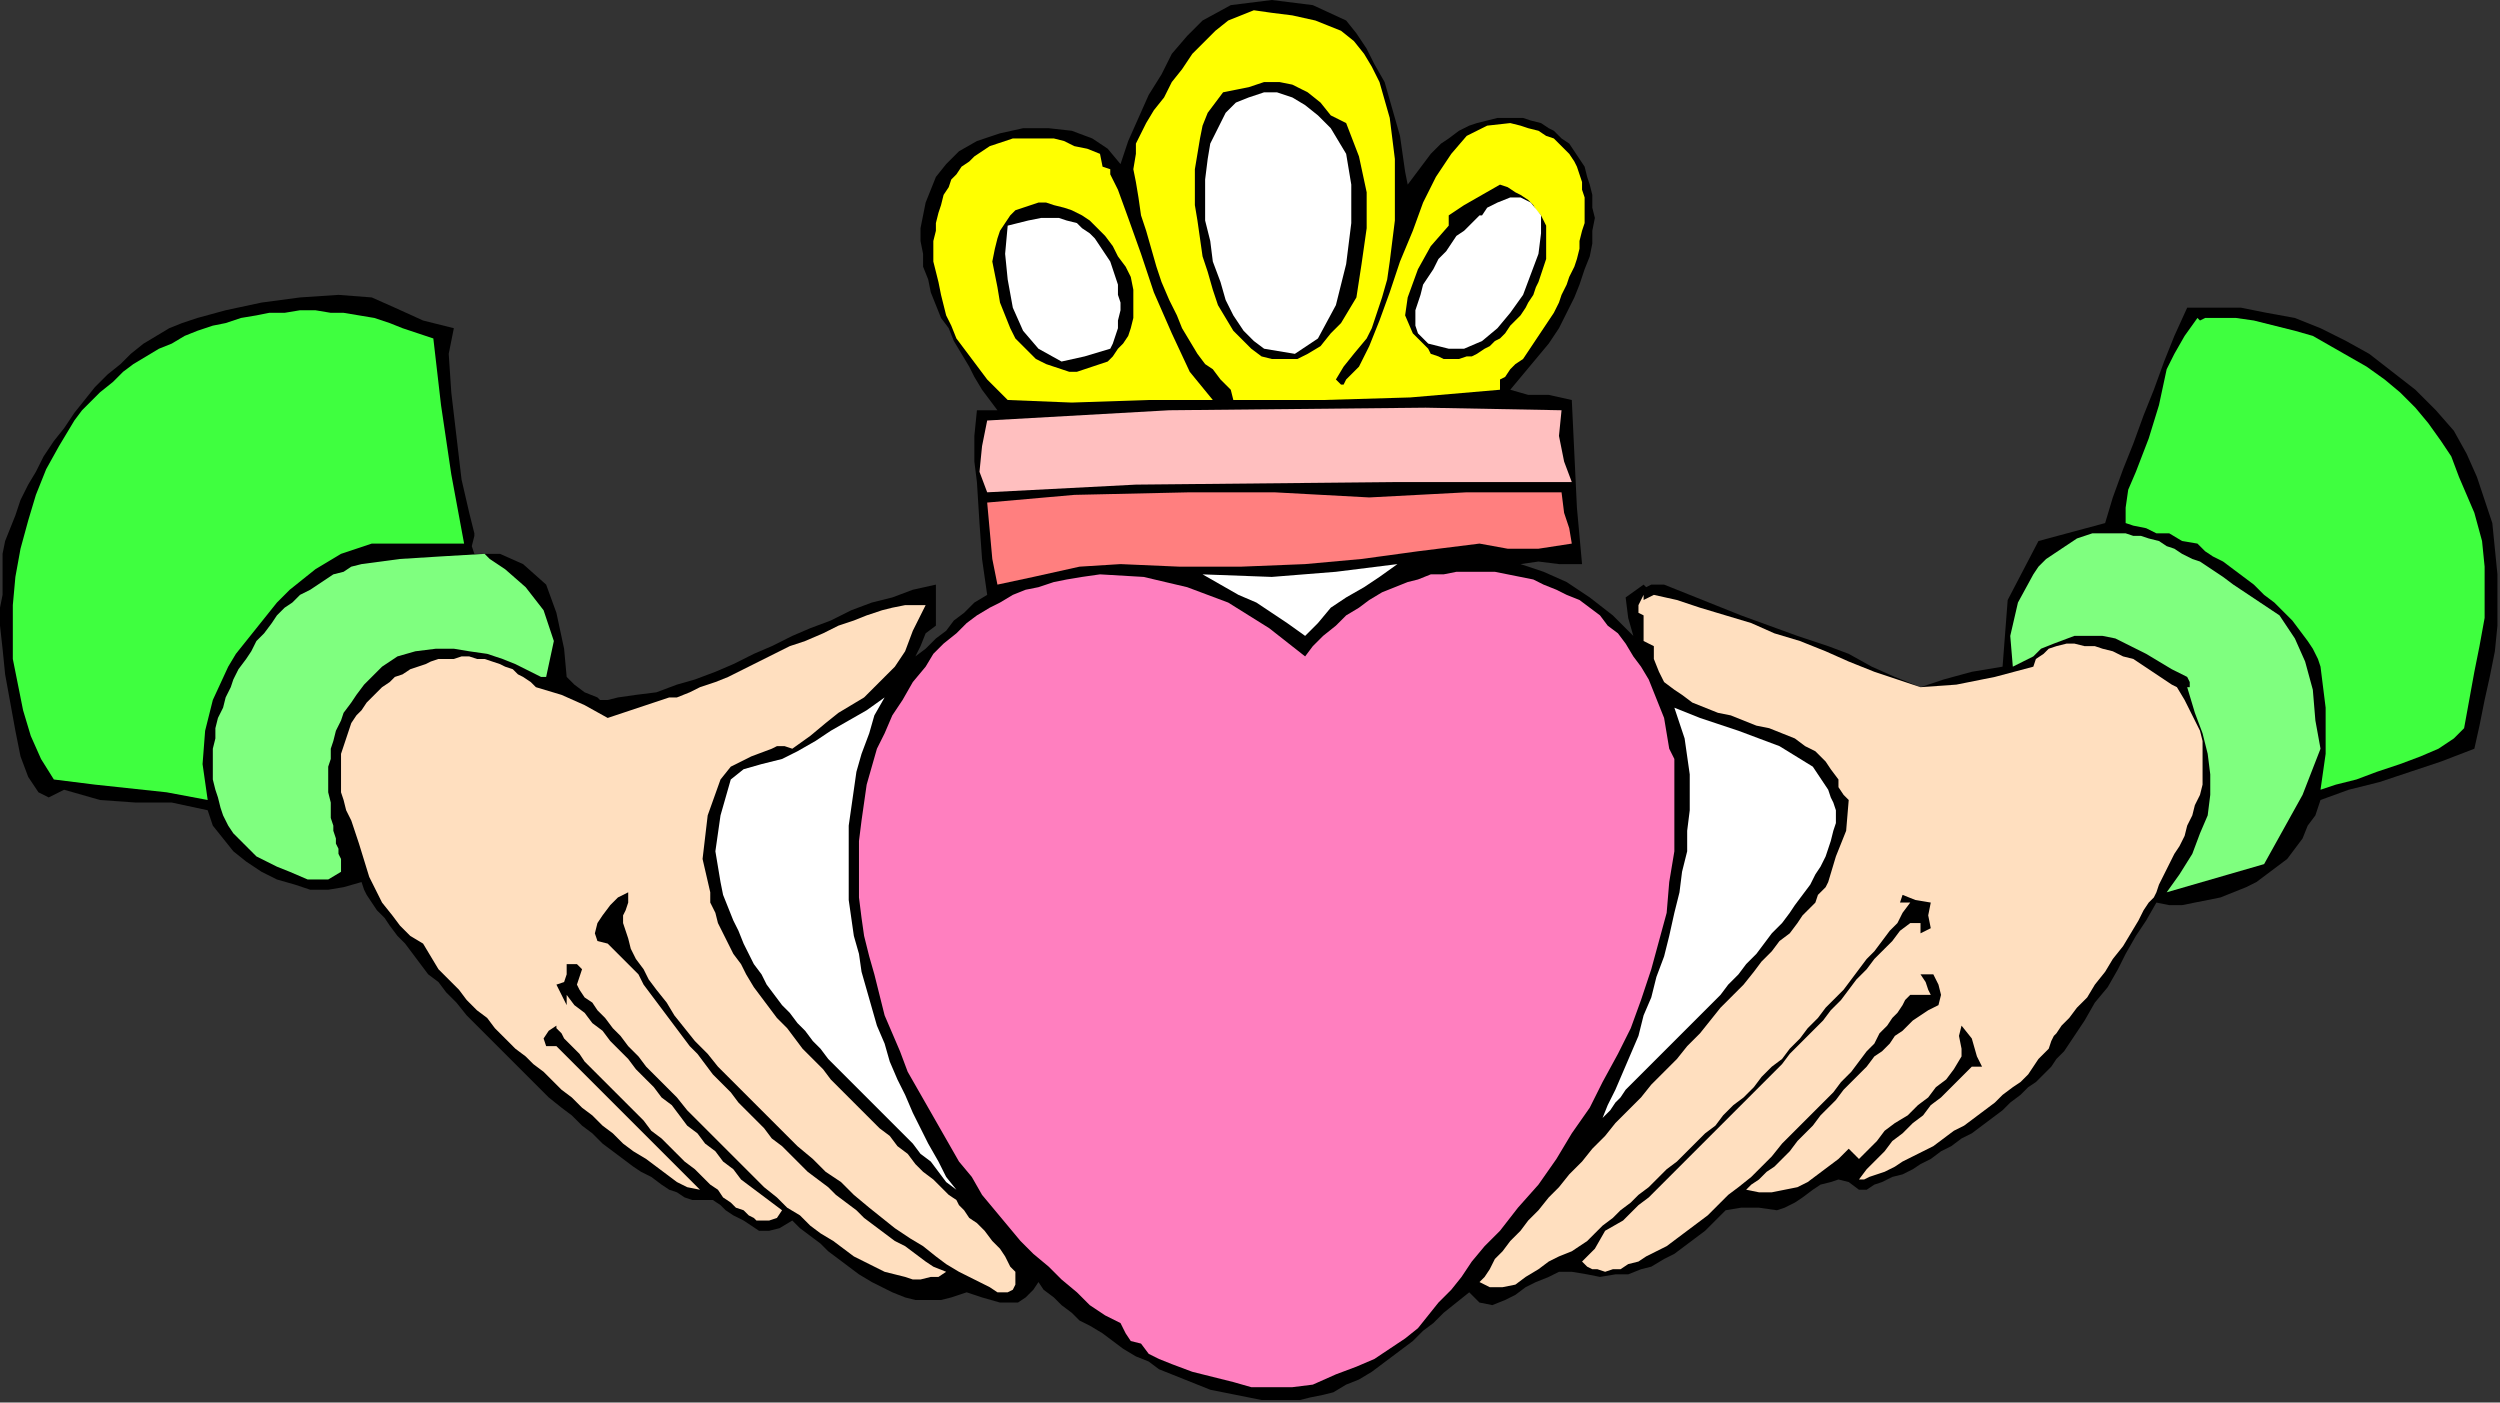
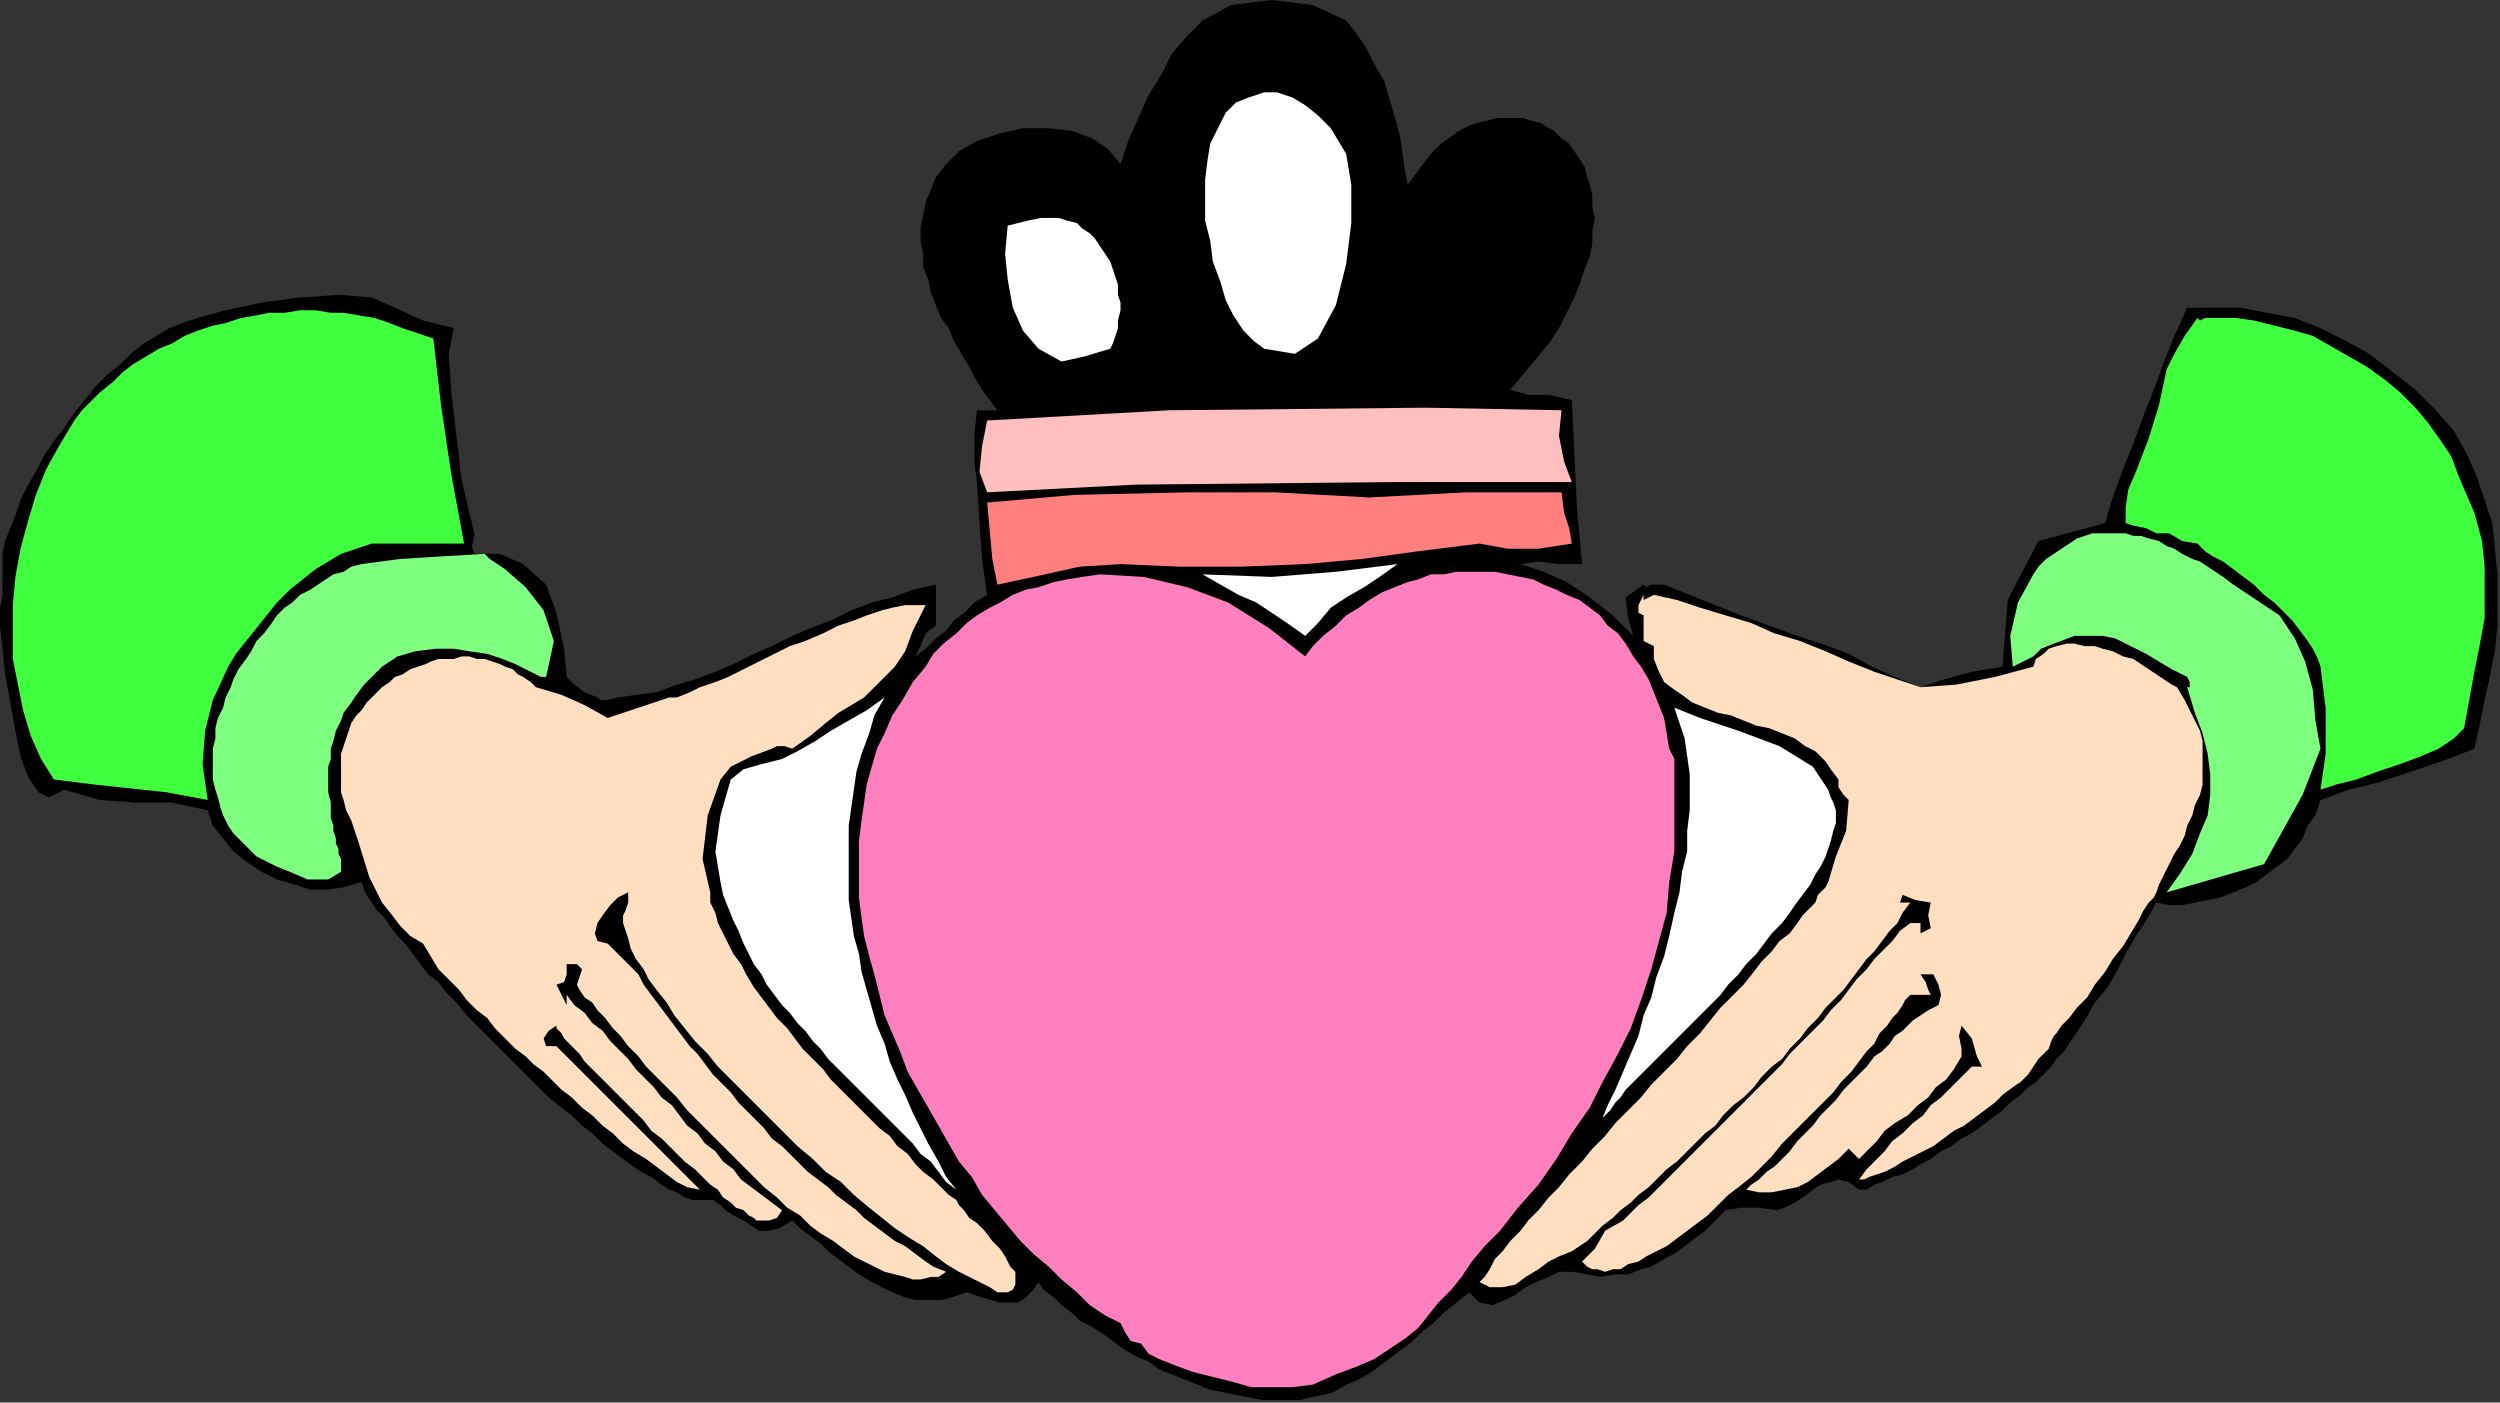
<svg xmlns="http://www.w3.org/2000/svg" xmlns:ns1="http://sodipodi.sourceforge.net/DTD/sodipodi-0.dtd" xmlns:ns2="http://www.inkscape.org/namespaces/inkscape" version="1.0" width="165.1mm" height="92.625mm" id="svg47" ns1:docname="SESSG049.WMF">
  <rect width="100%" height="100%" fill="#333333" stroke="none" />
  <ns1:namedview pagecolor="#ffffff" bordercolor="#666666" borderopacity="1" objecttolerance="10" gridtolerance="10" guidetolerance="10" ns2:pageopacity="0" ns2:pageshadow="2" ns2:window-width="640" ns2:window-height="480" id="namedview49" />
  <defs id="defs3">
    <pattern id="WMFhbasepattern" patternUnits="userSpaceOnUse" width="6" height="6" x="0" y="0" />
  </defs>
  <path style="fill:#000000;fill-rule:evenodd;fill-opacity:1;stroke:none;" d="  M 351.36,46.08   L 353.28,43.52   L 355.2,40.96   L 357.12,38.4   L 359.68,35.84   L 361.6,34.56   L 364.16,32.64   L 366.72,31.36   L 368.64,30.72   L 371.2,30.08   L 373.76,29.44   L 375.68,29.44   L 378.24,29.44   L 380.16,29.44   L 382.08,30.08   L 384.64,30.72   L 386.56,32   L 387.84,32.64   L 389.76,34.56   L 391.68,35.84   L 392.96,37.76   L 394.24,39.68   L 395.52,41.6   L 396.16,44.16   L 396.8,46.08   L 397.44,48.64   L 397.44,51.84   L 398.08,54.4   L 397.44,57.6   L 397.44,60.8   L 396.8,64   L 395.52,67.2   L 394.24,71.04   L 392.96,74.24   L 391.04,78.08   L 389.12,81.92   L 386.56,85.76   L 383.36,89.6   L 380.16,93.44   L 376.96,97.28   L 376.96,97.28   L 381.44,98.56   L 386.56,98.56   L 392.32,99.84   L 392.32,99.84   L 392.96,113.28   L 393.6,126.72   L 394.88,140.8   L 394.88,140.8   L 389.12,140.8   L 384,140.16   L 379.52,140.8   L 379.52,140.8   L 385.28,142.72   L 391.04,145.28   L 396.8,149.12   L 402.56,153.6   L 407.68,158.72   L 407.68,158.72   L 406.4,154.24   L 405.76,149.12   L 410.24,145.92   L 410.24,145.92   L 410.88,146.56   L 412.16,145.92   L 415.36,145.92   L 415.36,145.92   L 421.76,148.48   L 428.16,151.04   L 434.56,153.6   L 441.6,156.16   L 448.64,158.72   L 456.32,161.28   L 456.32,161.28   L 461.44,163.2   L 467.2,166.4   L 472.96,168.96   L 479.36,171.52   L 479.36,171.52   L 485.12,169.6   L 492.16,167.68   L 499.84,166.4   L 499.84,166.4   L 501.12,149.76   L 508.8,135.04   L 525.44,130.56   L 525.44,130.56   L 527.36,124.16   L 529.92,117.12   L 532.48,110.72   L 535.04,103.68   L 537.6,97.28   L 540.16,90.24   L 542.72,83.84   L 545.92,76.8   L 545.92,76.8   L 552.32,76.8   L 559.36,76.8   L 565.76,78.08   L 572.8,79.36   L 579.2,81.92   L 585.6,85.12   L 591.36,88.32   L 597.12,92.8   L 602.88,97.28   L 608,102.4   L 612.48,107.52   L 612.48,107.52   L 615.68,113.28   L 618.24,119.04   L 620.16,124.8   L 622.08,130.56   L 622.72,136.96   L 623.36,143.36   L 623.36,149.76   L 623.36,156.16   L 622.72,162.56   L 621.44,168.96   L 620.16,174.72   L 618.88,181.12   L 617.6,186.88   L 617.6,186.88   L 609.28,190.08   L 601.6,192.64   L 593.92,195.2   L 586.24,197.12   L 579.2,199.68   L 579.2,199.68   L 577.92,203.52   L 576,206.08   L 574.72,209.28   L 572.8,211.84   L 570.88,214.4   L 568.32,216.32   L 565.76,218.24   L 563.2,220.16   L 560.64,221.44   L 557.44,222.72   L 554.24,224   L 551.04,224.64   L 547.84,225.28   L 544.64,225.92   L 541.44,225.92   L 538.24,225.28   L 538.24,225.28   L 535.68,229.76   L 533.12,233.6   L 530.56,238.08   L 528.64,241.92   L 526.08,246.4   L 522.88,250.24   L 520.32,254.72   L 517.76,258.56   L 517.76,258.56   L 517.76,258.56   L 516.48,260.48   L 515.2,262.4   L 513.28,264.32   L 512,266.24   L 510.08,268.16   L 508.16,270.08   L 506.24,271.36   L 504.32,273.28   L 501.76,275.2   L 499.84,277.12   L 497.28,279.04   L 494.72,280.96   L 492.16,282.88   L 489.6,284.16   L 487.04,286.08   L 484.48,287.36   L 481.92,289.28   L 479.36,290.56   L 477.44,291.84   L 474.88,293.12   L 472.32,293.76   L 469.76,295.04   L 467.84,295.68   L 465.92,296.96   L 464,296.96   L 464,296.96   L 461.44,295.04   L 458.88,294.4   L 456.96,295.04   L 454.4,295.68   L 452.48,296.96   L 449.92,298.88   L 448,300.16   L 445.44,301.44   L 443.52,302.08   L 443.52,302.08   L 439.04,301.44   L 434.56,301.44   L 430.72,302.08   L 430.72,302.08   L 428.16,304.64   L 425.6,307.2   L 423.04,309.12   L 420.48,311.04   L 417.92,312.96   L 415.36,314.24   L 412.16,316.16   L 409.6,316.8   L 406.4,318.08   L 403.2,318.08   L 399.36,318.72   L 396.16,318.08   L 392.32,317.44   L 392.32,317.44   L 389.12,317.44   L 386.56,318.72   L 383.36,320   L 380.8,321.28   L 378.24,323.2   L 375.68,324.48   L 372.48,325.76   L 369.28,325.12   L 369.28,325.12   L 366.72,322.56   L 363.52,325.12   L 360.32,327.68   L 357.76,330.24   L 355.2,332.16   L 352.64,334.72   L 350.08,336.64   L 347.52,338.56   L 344.96,340.48   L 342.4,342.4   L 339.2,344.32   L 336,345.6   L 336,345.6   L 332.8,347.52   L 330.24,348.16   L 327.04,348.8   L 324.48,349.44   L 321.28,349.44   L 318.08,349.44   L 314.88,349.44   L 311.68,348.8   L 308.48,348.16   L 305.28,347.52   L 302.08,346.88   L 298.88,345.6   L 295.68,344.32   L 292.48,343.04   L 289.28,341.76   L 286.72,339.84   L 283.52,338.56   L 280.32,336.64   L 277.76,334.72   L 275.2,332.8   L 272,330.88   L 269.44,329.6   L 267.52,327.68   L 264.96,325.76   L 263.04,323.84   L 260.48,321.92   L 259.2,320   L 259.2,320   L 257.92,321.92   L 256,323.84   L 254.08,325.12   L 254.08,325.12   L 249.6,325.12   L 245.12,323.84   L 241.28,322.56   L 241.28,322.56   L 237.44,323.84   L 234.88,324.48   L 231.68,324.48   L 228.48,324.48   L 225.92,323.84   L 222.72,322.56   L 220.16,321.28   L 217.6,320   L 214.4,318.08   L 211.84,316.16   L 209.28,314.24   L 206.72,312.32   L 204.8,310.4   L 202.24,308.48   L 199.68,306.56   L 197.76,304.64   L 197.76,304.64   L 194.56,306.56   L 192,307.2   L 189.44,307.2   L 187.52,305.92   L 185.6,304.64   L 183.04,303.36   L 181.12,302.08   L 179.84,300.8   L 177.92,299.52   L 176,299.52   L 174.72,299.52   L 174.72,299.52   L 172.8,299.52   L 170.88,298.88   L 168.96,297.6   L 167.04,296.96   L 165.12,295.68   L 162.56,293.76   L 160,292.48   L 158.08,291.2   L 155.52,289.28   L 152.96,287.36   L 150.4,285.44   L 147.84,282.88   L 145.28,280.96   L 142.72,278.4   L 140.16,276.48   L 136.96,273.92   L 134.4,271.36   L 131.84,268.8   L 129.28,266.24   L 126.72,263.68   L 124.16,261.12   L 121.6,258.56   L 119.04,256   L 116.48,253.44   L 113.92,250.24   L 111.36,247.68   L 109.44,245.12   L 106.88,243.2   L 104.96,240.64   L 103.04,238.08   L 101.12,235.52   L 99.2,233.6   L 97.28,231.04   L 96,229.12   L 94.08,227.2   L 92.8,225.28   L 91.52,223.36   L 90.88,222.08   L 90.24,220.16   L 90.24,220.16   L 85.76,221.44   L 81.92,222.08   L 77.44,222.08   L 73.6,220.8   L 69.12,219.52   L 65.28,217.6   L 61.44,215.04   L 58.24,212.48   L 55.68,209.28   L 53.12,206.08   L 51.84,202.24   L 51.84,202.24   L 42.88,200.32   L 33.92,200.32   L 24.96,199.68   L 16,197.12   L 16,197.12   L 12.16,199.04   L 9.6,197.76   L 7.04,193.92   L 5.12,188.8   L 3.84,182.4   L 2.56,175.36   L 1.28,168.32   L 0.64,161.92   L 0,156.16   L 0,151.68   L 0.64,148.48   L 0.64,148.48   L 0.64,145.28   L 0.64,142.08   L 0.64,138.24   L 0.64,138.24   L 1.28,135.04   L 2.56,131.84   L 3.84,128.64   L 5.12,124.8   L 7.04,120.96   L 8.96,117.76   L 10.88,113.92   L 13.44,110.08   L 16,106.88   L 18.56,103.04   L 21.12,99.84   L 23.68,96.64   L 26.88,93.44   L 30.08,90.88   L 32.64,88.32   L 35.84,85.76   L 39.04,83.84   L 42.24,81.92   L 45.44,80.64   L 49.28,79.36   L 49.28,79.36   L 56.32,77.44   L 65.28,75.52   L 74.88,74.24   L 84.48,73.6   L 92.8,74.24   L 92.8,74.24   L 98.56,76.8   L 105.6,80   L 113.28,81.92   L 113.28,81.92   L 112,88.32   L 112.64,97.92   L 113.92,108.8   L 115.2,119.68   L 117.12,128   L 118.4,133.12   L 118.4,133.12   L 118.4,133.76   L 117.76,136.32   L 118.4,138.24   L 118.4,138.24   L 124.8,138.24   L 130.56,140.8   L 136.32,145.92   L 136.32,145.92   L 138.88,152.96   L 140.8,161.92   L 141.44,168.96   L 141.44,168.96   L 143.36,170.88   L 145.92,172.8   L 149.12,174.08   L 149.12,174.08   L 149.76,174.72   L 151.68,174.72   L 154.24,174.08   L 154.24,174.08   L 158.72,173.44   L 163.84,172.8   L 168.96,170.88   L 173.44,169.6   L 178.56,167.68   L 183.04,165.76   L 188.16,163.2   L 192.64,161.28   L 197.76,158.72   L 202.24,156.8   L 207.36,154.88   L 212.48,152.32   L 217.6,150.4   L 222.72,149.12   L 227.84,147.2   L 233.6,145.92   L 233.6,145.92   L 233.6,149.76   L 233.6,152.96   L 233.6,156.16   L 233.6,156.16   L 231.04,158.08   L 229.76,161.28   L 228.48,163.84   L 228.48,163.84   L 231.04,161.92   L 233.6,159.36   L 236.16,157.44   L 238.08,154.88   L 240.64,152.96   L 243.2,150.4   L 246.4,148.48   L 246.4,148.48   L 245.12,139.52   L 244.48,130.56   L 243.84,120.32   L 243.84,120.32   L 243.2,115.2   L 243.2,108.8   L 243.84,102.4   L 243.84,102.4   L 248.96,102.4   L 247.04,99.84   L 245.12,97.28   L 243.2,94.08   L 241.92,91.52   L 240,88.32   L 238.08,85.12   L 236.8,81.92   L 234.88,79.36   L 233.6,76.16   L 232.32,72.96   L 231.68,69.76   L 230.4,66.56   L 230.4,63.36   L 229.76,60.16   L 229.76,56.96   L 230.4,53.76   L 231.04,50.56   L 232.32,47.36   L 233.6,44.16   L 236.16,40.96   L 236.16,40.96   L 239.36,37.76   L 243.84,35.2   L 249.6,33.28   L 255.36,32   L 261.76,32   L 267.52,32.64   L 272.64,34.56   L 276.48,37.12   L 279.68,40.96   L 279.68,40.96   L 281.6,35.2   L 284.16,29.44   L 286.72,23.68   L 289.92,18.56   L 292.48,13.44   L 296.32,8.96   L 300.16,5.12   L 300.16,5.12   L 307.2,1.28   L 317.44,0   L 327.68,1.28   L 336,5.12   L 336,5.12   L 338.56,8.32   L 341.12,12.16   L 343.04,16   L 345.6,20.48   L 346.88,24.96   L 348.16,29.44   L 349.44,33.92   L 350.08,38.4   L 350.72,42.88   L 351.36,46.08  z " id="path5" />
-   <path style="fill:#ffff00;fill-rule:evenodd;fill-opacity:1;stroke:none;" d="  M 333.44,94.72   L 334.72,96   L 335.36,96   L 336,94.72   L 336,94.72   L 339.2,91.52   L 341.76,86.4   L 344.32,80   L 346.88,72.96   L 349.44,65.28   L 352.64,57.6   L 355.2,50.56   L 358.4,44.16   L 362.24,38.4   L 366.08,33.92   L 371.2,31.36   L 376.96,30.72   L 376.96,30.72   L 379.52,31.36   L 381.44,32   L 384,32.64   L 385.92,33.92   L 387.84,34.56   L 389.12,35.84   L 390.4,37.12   L 391.68,38.4   L 392.96,40.32   L 393.6,41.6   L 394.24,43.52   L 394.88,45.44   L 394.88,47.36   L 395.52,49.28   L 395.52,51.2   L 395.52,53.76   L 395.52,55.68   L 394.88,57.6   L 394.24,60.16   L 394.24,62.08   L 393.6,64.64   L 392.96,66.56   L 391.68,69.12   L 391.04,71.04   L 389.76,73.6   L 389.12,75.52   L 387.84,78.08   L 386.56,80   L 385.28,81.92   L 384,83.84   L 382.72,85.76   L 381.44,87.68   L 380.16,89.6   L 378.24,90.88   L 376.96,92.16   L 375.68,94.08   L 374.4,94.72   L 374.4,94.72   L 374.4,97.28   L 352,99.2   L 330.24,99.84   L 307.84,99.84   L 307.84,99.84   L 307.2,97.28   L 304.64,94.72   L 302.72,92.16   L 302.72,92.16   L 300.8,90.88   L 298.88,88.32   L 296.96,85.12   L 295.04,81.92   L 293.76,78.72   L 291.84,74.88   L 289.92,70.4   L 288.64,66.56   L 287.36,62.08   L 286.08,57.6   L 284.8,53.76   L 284.16,49.28   L 283.52,45.44   L 282.88,42.24   L 283.52,38.4   L 283.52,35.84   L 284.8,33.28   L 284.8,33.28   L 286.08,30.72   L 288,27.52   L 290.56,24.32   L 292.48,20.48   L 295.04,17.28   L 297.6,13.44   L 300.8,10.24   L 303.36,7.68   L 306.56,5.12   L 309.76,3.84   L 312.96,2.56   L 312.96,2.56   L 317.44,3.2   L 322.56,3.84   L 328.32,5.12   L 328.32,5.12   L 331.52,6.4   L 334.72,7.68   L 337.92,10.24   L 340.48,13.44   L 342.4,16.64   L 344.32,20.48   L 345.6,24.96   L 346.88,29.44   L 347.52,34.56   L 348.16,39.68   L 348.16,44.8   L 348.16,49.92   L 348.16,55.04   L 347.52,60.16   L 346.88,65.28   L 346.24,69.76   L 344.96,74.24   L 343.68,78.08   L 342.4,81.92   L 341.12,84.48   L 341.12,84.48   L 337.92,88.32   L 335.36,91.52   L 333.44,94.72  z " id="path7" />
  <path style="fill:#000000;fill-rule:evenodd;fill-opacity:1;stroke:none;" d="  M 336,30.72   L 339.2,39.04   L 341.12,48   L 341.12,56.96   L 339.84,65.92   L 338.56,74.24   L 338.56,74.24   L 336.64,77.44   L 334.72,80.64   L 332.16,83.2   L 329.6,86.4   L 326.4,88.32   L 323.84,89.6   L 320.64,89.6   L 320.64,89.6   L 317.44,89.6   L 314.88,88.96   L 312.32,87.04   L 310.4,85.12   L 307.84,82.56   L 305.92,79.36   L 304,76.16   L 302.72,72.32   L 301.44,67.84   L 300.16,64   L 299.52,59.52   L 298.88,55.04   L 298.24,51.2   L 298.24,46.72   L 298.24,42.24   L 298.88,38.4   L 299.52,34.56   L 300.16,31.36   L 301.44,28.16   L 303.36,25.6   L 305.28,23.04   L 305.28,23.04   L 308.48,22.4   L 311.68,21.76   L 315.52,20.48   L 315.52,20.48   L 319.36,20.48   L 322.56,21.12   L 326.4,23.04   L 329.6,25.6   L 332.16,28.8   L 336,30.72  z " id="path9" />
  <path style="fill:#ffffff;fill-rule:evenodd;fill-opacity:1;stroke:none;" d="  M 336,38.4   L 337.28,46.08   L 337.28,55.68   L 336,65.92   L 333.44,76.16   L 328.96,84.48   L 323.2,88.32   L 315.52,87.04   L 315.52,87.04   L 312.96,85.12   L 310.4,82.56   L 307.84,78.72   L 305.92,74.88   L 304.64,70.4   L 302.72,65.28   L 302.08,60.16   L 300.8,55.04   L 300.8,49.92   L 300.8,44.8   L 301.44,39.68   L 302.08,35.84   L 304,32   L 305.92,28.16   L 308.48,25.6   L 311.68,24.32   L 315.52,23.04   L 315.52,23.04   L 318.72,23.04   L 322.56,24.32   L 325.76,26.24   L 328.96,28.8   L 332.16,32   L 334.08,35.2   L 336,38.4  z " id="path11" />
-   <path style="fill:#ffff00;fill-rule:evenodd;fill-opacity:1;stroke:none;" d="  M 274.56,38.4   L 275.2,41.6   L 277.12,42.24   L 277.12,43.52   L 277.12,43.52   L 279.04,47.36   L 281.6,54.4   L 284.8,63.36   L 288,72.96   L 292.48,83.2   L 296.96,92.8   L 302.72,99.84   L 302.72,99.84   L 286.72,99.84   L 267.52,100.48   L 251.52,99.84   L 251.52,99.84   L 248.96,97.28   L 246.4,94.72   L 244.48,92.16   L 242.56,89.6   L 240.64,87.04   L 238.72,84.48   L 237.44,81.28   L 236.16,78.72   L 235.52,76.16   L 234.88,73.6   L 234.24,70.4   L 233.6,67.84   L 232.96,65.28   L 232.96,62.72   L 232.96,60.16   L 233.6,57.6   L 233.6,55.68   L 234.24,53.12   L 234.88,51.2   L 235.52,48.64   L 236.8,46.72   L 237.44,44.8   L 238.72,43.52   L 240,41.6   L 241.92,40.32   L 243.2,39.04   L 245.12,37.76   L 247.04,36.48   L 248.96,35.84   L 250.88,35.2   L 252.8,34.56   L 255.36,34.56   L 257.92,34.56   L 260.48,34.56   L 263.04,34.56   L 265.6,35.2   L 268.16,36.48   L 271.36,37.12   L 274.56,38.4  z " id="path13" />
-   <path style="fill:#000000;fill-rule:evenodd;fill-opacity:1;stroke:none;" d="  M 361.6,56.32   L 361.6,53.76   L 365.44,51.2   L 369.92,48.64   L 374.4,46.08   L 374.4,46.08   L 376.32,46.72   L 378.24,48   L 379.52,48.64   L 381.44,49.92   L 382.72,51.2   L 383.36,52.48   L 384.64,53.76   L 385.28,55.04   L 385.92,56.32   L 385.92,58.24   L 385.92,59.52   L 385.92,61.44   L 385.92,63.36   L 385.92,64.64   L 385.28,66.56   L 384.64,68.48   L 384,70.4   L 383.36,71.68   L 382.72,73.6   L 381.44,75.52   L 380.8,76.8   L 379.52,78.72   L 378.24,80   L 376.96,81.28   L 375.68,83.2   L 374.4,84.48   L 373.12,85.12   L 371.84,86.4   L 370.56,87.04   L 368.64,88.32   L 367.36,88.96   L 366.08,88.96   L 364.16,89.6   L 362.88,89.6   L 361.6,89.6   L 360.32,89.6   L 359.04,88.96   L 357.12,88.32   L 356.48,87.04   L 356.48,87.04   L 352.64,83.2   L 350.72,78.72   L 351.36,74.24   L 351.36,74.24   L 353.92,67.2   L 357.12,61.44   L 361.6,56.32  z " id="path15" />
-   <path style="fill:#ffffff;fill-rule:evenodd;fill-opacity:1;stroke:none;" d="  M 369.28,53.76   L 369.92,53.76   L 371.2,51.84   L 373.76,50.56   L 376.96,49.28   L 379.52,49.28   L 382.08,50.56   L 384.64,53.76   L 384.64,53.76   L 384.64,58.24   L 384,63.36   L 382.08,68.48   L 380.16,73.6   L 376.96,78.08   L 373.76,81.92   L 369.92,85.12   L 365.44,87.04   L 361.6,87.04   L 361.6,87.04   L 359.04,86.4   L 356.48,85.76   L 355.2,84.48   L 353.92,83.2   L 353.28,81.28   L 353.28,79.36   L 353.28,77.44   L 353.92,75.52   L 354.56,73.6   L 355.2,71.04   L 356.48,69.12   L 357.76,67.2   L 359.04,64.64   L 360.96,62.72   L 362.24,60.8   L 363.52,58.88   L 365.44,57.6   L 366.72,56.32   L 368,55.04   L 369.28,53.76  z " id="path17" />
-   <path style="fill:#000000;fill-rule:evenodd;fill-opacity:1;stroke:none;" d="  M 282.24,69.12   L 282.88,72.32   L 282.88,74.88   L 282.88,77.44   L 282.88,79.36   L 282.24,81.92   L 281.6,83.84   L 280.32,85.76   L 279.04,87.04   L 277.76,88.96   L 276.48,90.24   L 274.56,90.88   L 272.64,91.52   L 270.72,92.16   L 268.8,92.8   L 266.88,92.8   L 264.96,92.16   L 263.04,91.52   L 261.12,90.88   L 258.56,89.6   L 257.28,88.32   L 255.36,86.4   L 253.44,84.48   L 252.16,81.92   L 250.88,78.72   L 249.6,75.52   L 248.96,71.68   L 248.96,71.68   L 248.32,68.48   L 247.68,65.28   L 248.32,62.08   L 248.96,59.52   L 249.6,57.6   L 250.88,55.68   L 252.16,53.76   L 253.44,52.48   L 255.36,51.84   L 257.28,51.2   L 259.2,50.56   L 261.12,50.56   L 263.04,51.2   L 265.6,51.84   L 267.52,52.48   L 270.08,53.76   L 272,55.04   L 273.92,56.96   L 275.84,58.88   L 277.76,61.44   L 279.04,64   L 280.96,66.56   L 282.24,69.12  z " id="path19" />
  <path style="fill:#ffffff;fill-rule:evenodd;fill-opacity:1;stroke:none;" d="  M 277.12,87.04   L 270.72,88.96   L 264.96,90.24   L 259.2,87.04   L 259.2,87.04   L 255.36,82.56   L 252.8,76.8   L 251.52,69.76   L 250.88,63.36   L 251.52,56.32   L 251.52,56.32   L 254.08,55.68   L 256.64,55.04   L 259.84,54.4   L 261.76,54.4   L 264.32,54.4   L 266.24,55.04   L 268.8,55.68   L 270.08,56.96   L 272,58.24   L 273.28,59.52   L 274.56,61.44   L 275.84,63.36   L 277.12,65.28   L 277.76,67.2   L 278.4,69.12   L 279.04,71.04   L 279.04,73.6   L 279.68,75.52   L 279.68,77.44   L 279.04,80   L 279.04,81.92   L 278.4,83.84   L 277.76,85.76   L 277.12,87.04  z " id="path21" />
  <path style="fill:#3fff3f;fill-rule:evenodd;fill-opacity:1;stroke:none;" d="  M 615.04,181.76   L 612.48,184.32   L 608.64,186.88   L 604.16,188.8   L 599.04,190.72   L 593.28,192.64   L 588.16,194.56   L 583.04,195.84   L 579.2,197.12   L 579.2,197.12   L 580.48,188.16   L 580.48,176.64   L 579.2,166.4   L 579.2,166.4   L 578.56,164.48   L 577.28,161.92   L 576,160   L 574.08,157.44   L 572.16,154.88   L 570.24,152.96   L 567.68,150.4   L 565.12,148.48   L 562.56,145.92   L 560,144   L 557.44,142.08   L 554.88,140.16   L 552.32,138.88   L 550.4,137.6   L 548.48,135.68   L 548.48,135.68   L 544.64,135.04   L 541.44,133.12   L 538.24,133.12   L 538.24,133.12   L 535.68,131.84   L 532.48,131.2   L 530.56,130.56   L 530.56,130.56   L 530.56,126.72   L 531.2,122.24   L 533.12,117.76   L 533.12,117.76   L 536.32,109.44   L 538.88,101.12   L 540.8,92.16   L 540.8,92.16   L 542.72,88.32   L 545.28,83.84   L 548.48,79.36   L 548.48,79.36   L 549.12,80   L 550.4,79.36   L 553.6,79.36   L 553.6,79.36   L 558.08,79.36   L 562.56,80   L 567.68,81.28   L 572.8,82.56   L 577.28,83.84   L 581.76,86.4   L 586.24,88.96   L 590.72,91.52   L 595.2,94.72   L 599.04,97.92   L 602.88,101.76   L 606.08,105.6   L 609.28,110.08   L 611.84,113.92   L 613.76,119.04   L 615.68,123.52   L 617.6,128   L 617.6,128   L 619.52,135.04   L 620.16,141.44   L 620.16,147.84   L 620.16,154.24   L 618.88,161.28   L 617.6,167.68   L 616.32,174.72   L 615.04,181.76  z " id="path23" />
  <path style="fill:#3fff3f;fill-rule:evenodd;fill-opacity:1;stroke:none;" d="  M 108.16,84.48   L 110.08,101.12   L 112.64,118.4   L 115.84,135.68   L 115.84,135.68   L 115.84,135.68   L 108.16,135.68   L 99.84,135.68   L 92.8,135.68   L 92.8,135.68   L 88.96,136.96   L 85.12,138.24   L 81.92,140.16   L 78.72,142.08   L 75.52,144.64   L 72.32,147.2   L 69.12,150.4   L 66.56,153.6   L 64,156.8   L 61.44,160   L 58.88,163.2   L 56.96,166.4   L 56.96,166.4   L 53.12,174.72   L 51.2,182.4   L 50.56,190.72   L 51.84,199.68   L 51.84,199.68   L 41.6,197.76   L 23.68,195.84   L 13.44,194.56   L 13.44,194.56   L 10.24,189.44   L 7.68,183.68   L 5.76,177.28   L 4.48,170.88   L 3.2,164.48   L 3.2,157.44   L 3.2,151.04   L 3.84,144   L 5.12,136.96   L 7.04,129.92   L 8.96,123.52   L 11.52,117.12   L 14.72,111.36   L 18.56,104.96   L 18.56,104.96   L 20.48,102.4   L 23.04,99.84   L 24.96,97.92   L 28.16,95.36   L 30.72,92.8   L 33.28,90.88   L 36.48,88.96   L 39.68,87.04   L 42.88,85.76   L 46.08,83.84   L 49.28,82.56   L 53.12,81.28   L 56.32,80.64   L 60.16,79.36   L 64,78.72   L 67.2,78.08   L 71.04,78.08   L 74.88,77.44   L 78.72,77.44   L 82.56,78.08   L 85.76,78.08   L 89.6,78.72   L 93.44,79.36   L 97.28,80.64   L 100.48,81.92   L 104.32,83.2   L 108.16,84.48  z " id="path25" />
  <path style="fill:#ffbfbf;fill-rule:evenodd;fill-opacity:1;stroke:none;" d="  M 389.76,102.4   L 389.12,108.8   L 390.4,115.2   L 392.32,120.32   L 392.32,120.32   L 348.8,120.32   L 283.52,120.96   L 246.4,122.88   L 246.4,122.88   L 244.48,117.76   L 245.12,111.36   L 246.4,104.96   L 246.4,104.96   L 291.84,102.4   L 355.84,101.76   L 389.76,102.4  z " id="path27" />
  <path style="fill:#ff7f7f;fill-rule:evenodd;fill-opacity:1;stroke:none;" d="  M 389.76,122.88   L 390.4,128   L 391.68,131.84   L 392.32,135.68   L 392.32,135.68   L 384,136.96   L 376.32,136.96   L 369.28,135.68   L 369.28,135.68   L 353.92,137.6   L 339.84,139.52   L 325.76,140.8   L 325.76,140.8   L 309.76,141.44   L 294.4,141.44   L 279.68,140.8   L 279.68,140.8   L 269.44,141.44   L 257.92,144   L 248.96,145.92   L 248.96,145.92   L 247.68,139.52   L 247.04,132.48   L 246.4,125.44   L 246.4,125.44   L 268.16,123.52   L 296.96,122.88   L 318.08,122.88   L 318.08,122.88   L 341.76,124.16   L 366.08,122.88   L 389.76,122.88  z " id="path29" />
  <path style="fill:#7fff7f;fill-rule:evenodd;fill-opacity:1;stroke:none;" d="  M 579.2,186.88   L 574.72,198.4   L 565.12,215.68   L 540.8,222.72   L 540.8,222.72   L 540.8,222.72   L 544,218.24   L 547.2,213.12   L 549.12,208   L 551.04,203.52   L 551.68,198.4   L 551.68,193.28   L 551.04,188.16   L 549.76,183.04   L 547.84,177.92   L 545.92,171.52   L 545.92,171.52   L 546.56,171.52   L 546.56,170.24   L 545.92,168.96   L 545.92,168.96   L 542.08,167.04   L 538.88,165.12   L 535.68,163.2   L 531.84,161.28   L 528,159.36   L 524.8,158.72   L 520.96,158.72   L 517.76,158.72   L 517.76,158.72   L 512.64,160.64   L 509.44,161.92   L 507.52,163.84   L 507.52,163.84   L 502.4,166.4   L 501.76,158.72   L 503.68,150.4   L 507.52,143.36   L 507.52,143.36   L 508.8,141.44   L 510.72,139.52   L 512.64,138.24   L 514.56,136.96   L 516.48,135.68   L 518.4,134.4   L 520.32,133.76   L 522.24,133.12   L 524.16,133.12   L 526.08,133.12   L 528,133.12   L 530.56,133.12   L 532.48,133.76   L 534.4,133.76   L 536.32,134.4   L 538.88,135.04   L 540.8,136.32   L 542.72,136.96   L 544.64,138.24   L 547.2,139.52   L 549.12,140.16   L 551.04,141.44   L 552.96,142.72   L 554.88,144   L 557.44,145.92   L 559.36,147.2   L 561.28,148.48   L 563.2,149.76   L 565.12,151.04   L 567.04,152.32   L 568.96,153.6   L 568.96,153.6   L 572.8,159.36   L 575.36,165.12   L 577.28,172.16   L 577.92,179.84   L 579.2,186.88  z " id="path31" />
  <path style="fill:#ff7fbf;fill-rule:evenodd;fill-opacity:1;stroke:none;" d="  M 415.36,179.2   L 416,183.04   L 416.64,186.88   L 417.92,189.44   L 417.92,189.44   L 417.92,197.12   L 417.92,204.8   L 417.92,212.48   L 416.64,220.16   L 416,227.84   L 414.08,234.88   L 412.16,241.92   L 409.6,249.6   L 407.04,256.64   L 403.84,263.04   L 400,270.08   L 396.8,276.48   L 392.32,282.88   L 388.48,289.28   L 384,295.68   L 378.88,301.44   L 374.4,307.2   L 374.4,307.2   L 370.56,311.04   L 367.36,314.88   L 364.8,318.72   L 362.24,321.92   L 359.04,325.12   L 356.48,328.32   L 353.92,331.52   L 350.72,334.08   L 346.88,336.64   L 343.04,339.2   L 338.56,341.12   L 333.44,343.04   L 333.44,343.04   L 327.68,345.6   L 322.56,346.24   L 317.44,346.24   L 312.32,346.24   L 307.84,344.96   L 302.72,343.68   L 297.6,342.4   L 292.48,340.48   L 292.48,340.48   L 289.28,339.2   L 286.72,337.92   L 284.8,335.36   L 284.8,335.36   L 282.24,334.72   L 280.96,332.8   L 279.68,330.24   L 279.68,330.24   L 275.84,328.32   L 272,325.76   L 268.8,322.56   L 264.96,319.36   L 261.76,316.16   L 257.92,312.96   L 254.72,309.76   L 251.52,305.92   L 248.32,302.08   L 245.12,298.24   L 242.56,293.76   L 239.36,289.92   L 236.8,285.44   L 234.24,280.96   L 231.68,276.48   L 229.12,272   L 226.56,267.52   L 224.64,262.4   L 222.72,257.92   L 220.8,253.44   L 219.52,248.32   L 218.24,243.2   L 216.96,238.72   L 215.68,233.6   L 215.04,229.12   L 214.4,224   L 214.4,219.52   L 214.4,214.4   L 214.4,209.92   L 215.04,204.8   L 215.68,200.32   L 216.32,195.84   L 217.6,191.36   L 218.88,186.88   L 220.8,183.04   L 222.72,178.56   L 225.28,174.72   L 227.84,170.24   L 231.04,166.4   L 231.04,166.4   L 232.96,163.2   L 235.52,160.64   L 238.72,158.08   L 241.28,155.52   L 243.84,153.6   L 247.04,151.68   L 249.6,150.4   L 252.8,148.48   L 256,147.2   L 259.2,146.56   L 263.04,145.28   L 266.24,144.64   L 270.08,144   L 274.56,143.36   L 274.56,143.36   L 285.44,144   L 296.32,146.56   L 306.56,150.4   L 316.8,156.8   L 325.76,163.84   L 325.76,163.84   L 327.68,161.28   L 330.24,158.72   L 333.44,156.16   L 336,153.6   L 339.2,151.68   L 341.76,149.76   L 344.96,147.84   L 348.16,146.56   L 351.36,145.28   L 353.92,144.64   L 357.12,143.36   L 360.32,143.36   L 363.52,142.72   L 366.72,142.72   L 369.92,142.72   L 373.12,142.72   L 376.32,143.36   L 379.52,144   L 382.72,144.64   L 385.28,145.92   L 388.48,147.2   L 391.04,148.48   L 394.24,149.76   L 396.8,151.68   L 399.36,153.6   L 401.28,156.16   L 403.84,158.08   L 405.76,160.64   L 407.68,163.84   L 409.6,166.4   L 411.52,169.6   L 412.8,172.8   L 414.08,176   L 415.36,179.2  z " id="path33" />
  <path style="fill:#ffffff;fill-rule:evenodd;fill-opacity:1;stroke:none;" d="  M 348.8,140.8   L 344.32,144   L 340.48,146.56   L 336,149.12   L 332.16,151.68   L 328.96,155.52   L 325.76,158.72   L 325.76,158.72   L 321.28,155.52   L 317.44,152.96   L 313.6,150.4   L 309.12,148.48   L 304.64,145.92   L 300.16,143.36   L 300.16,143.36   L 317.44,144   L 333.44,142.72   L 348.8,140.8  z " id="path35" />
  <path style="fill:#7fff7f;fill-rule:evenodd;fill-opacity:1;stroke:none;" d="  M 120.96,138.24   L 122.24,139.52   L 126.08,142.08   L 131.2,146.56   L 135.68,152.32   L 138.24,160   L 136.32,168.96   L 136.32,168.96   L 135.04,168.96   L 133.76,168.32   L 131.2,167.04   L 128.64,165.76   L 125.44,164.48   L 121.6,163.2   L 117.12,162.56   L 113.28,161.92   L 108.8,161.92   L 103.68,162.56   L 99.2,163.84   L 95.36,166.4   L 95.36,166.4   L 92.8,168.96   L 90.88,170.88   L 88.96,173.44   L 87.68,175.36   L 85.76,177.92   L 85.12,179.84   L 83.84,182.4   L 83.2,184.96   L 82.56,186.88   L 82.56,189.44   L 81.92,191.36   L 81.92,193.92   L 81.92,195.84   L 81.92,197.76   L 82.56,200.32   L 82.56,202.24   L 82.56,204.16   L 83.2,206.08   L 83.2,207.36   L 83.84,209.28   L 83.84,210.56   L 84.48,211.84   L 84.48,213.12   L 85.12,214.4   L 85.12,215.68   L 85.12,216.32   L 85.12,216.96   L 85.12,217.6   L 85.12,217.6   L 85.12,217.6   L 81.92,219.52   L 76.8,219.52   L 72.32,217.6   L 72.32,217.6   L 69.12,216.32   L 66.56,215.04   L 64,213.76   L 62.08,211.84   L 60.16,209.92   L 58.24,208   L 56.96,206.08   L 55.68,203.52   L 55.04,201.6   L 54.4,199.04   L 53.76,197.12   L 53.12,194.56   L 53.12,192   L 53.12,189.44   L 53.12,186.88   L 53.76,184.32   L 53.76,181.76   L 54.4,179.2   L 55.68,176.64   L 56.32,174.08   L 57.6,171.52   L 58.24,169.6   L 59.52,167.04   L 61.44,164.48   L 62.72,162.56   L 64,160   L 65.92,158.08   L 67.84,155.52   L 69.12,153.6   L 71.04,151.68   L 72.96,150.4   L 74.88,148.48   L 77.44,147.2   L 79.36,145.92   L 81.28,144.64   L 83.2,143.36   L 85.76,142.72   L 87.68,141.44   L 90.24,140.8   L 90.24,140.8   L 99.84,139.52   L 110.08,138.88   L 120.96,138.24  z " id="path37" />
  <path style="fill:#ffdfbf;fill-rule:evenodd;fill-opacity:1;stroke:none;" d="  M 479.36,171.52   L 488.32,170.88   L 497.92,168.96   L 507.52,166.4   L 507.52,166.4   L 508.16,164.48   L 510.08,163.2   L 511.36,161.92   L 513.28,161.28   L 515.84,160.64   L 517.76,160.64   L 520.32,161.28   L 522.88,161.28   L 524.8,161.92   L 527.36,162.56   L 529.92,163.84   L 532.48,164.48   L 534.4,165.76   L 536.32,167.04   L 538.24,168.32   L 540.16,169.6   L 542.08,170.88   L 543.36,171.52   L 543.36,171.52   L 545.28,174.72   L 546.56,177.28   L 547.84,179.84   L 549.12,182.4   L 549.76,184.96   L 549.76,187.52   L 549.76,190.08   L 549.76,193.28   L 549.76,195.84   L 549.12,198.4   L 547.84,200.96   L 547.2,203.52   L 545.92,206.08   L 545.28,208.64   L 544,211.2   L 542.72,213.12   L 541.44,215.68   L 540.16,218.24   L 538.88,220.8   L 538.24,222.72   L 538.24,222.72   L 537.6,224   L 536.32,225.28   L 535.04,227.2   L 533.76,229.76   L 531.84,232.96   L 529.92,236.16   L 527.36,239.36   L 525.44,242.56   L 522.88,245.76   L 520.96,248.96   L 518.4,251.52   L 516.48,254.08   L 514.56,256   L 513.28,257.92   L 512.64,258.56   L 512.64,258.56   L 512,259.84   L 511.36,261.76   L 510.08,263.04   L 508.8,264.32   L 507.52,266.24   L 506.24,268.16   L 504.32,270.08   L 502.4,271.36   L 499.84,273.28   L 497.92,275.2   L 495.36,277.12   L 492.8,279.04   L 490.24,280.96   L 487.68,282.24   L 485.12,284.16   L 482.56,286.08   L 480,287.36   L 477.44,288.64   L 474.88,289.92   L 472.96,291.2   L 470.4,292.48   L 468.48,293.12   L 466.56,293.76   L 465.28,294.4   L 464,294.4   L 464,294.4   L 465.92,291.84   L 467.84,289.92   L 470.4,287.36   L 472.32,284.8   L 474.88,282.88   L 477.44,280.32   L 480,278.4   L 481.92,275.84   L 484.48,273.92   L 487.04,271.36   L 489.6,268.8   L 492.16,266.24   L 492.16,266.24   L 494.72,266.24   L 493.44,263.68   L 492.16,259.2   L 489.6,256   L 489.6,256   L 488.96,258.56   L 489.6,261.76   L 489.6,263.68   L 489.6,263.68   L 487.68,266.88   L 485.76,269.44   L 483.2,271.36   L 481.28,273.92   L 478.72,275.84   L 476.16,278.4   L 472.96,280.32   L 470.4,282.24   L 468.48,284.8   L 465.92,287.36   L 464,289.28   L 464,289.28   L 461.44,286.72   L 458.88,289.28   L 456.32,291.2   L 453.76,293.12   L 451.2,295.04   L 448.64,296.32   L 445.44,296.96   L 442.24,297.6   L 439.04,297.6   L 435.84,296.96   L 435.84,296.96   L 437.12,295.68   L 439.04,294.4   L 440.96,292.48   L 442.88,291.2   L 444.8,289.28   L 446.72,287.36   L 448.64,284.8   L 450.56,282.88   L 452.48,280.96   L 454.4,278.4   L 456.32,276.48   L 458.24,274.56   L 460.16,272   L 462.08,270.08   L 464,268.16   L 465.92,266.24   L 467.84,263.68   L 469.76,262.4   L 471.68,260.48   L 472.96,258.56   L 474.88,257.28   L 476.16,256   L 477.44,254.72   L 479.36,253.44   L 479.36,253.44   L 481.28,252.16   L 483.84,250.88   L 484.48,248.32   L 484.48,248.32   L 483.84,245.76   L 482.56,243.2   L 479.36,243.2   L 479.36,243.2   L 480.64,245.12   L 481.28,247.04   L 481.92,248.32   L 481.92,248.32   L 476.8,248.32   L 475.52,249.6   L 474.88,250.88   L 473.6,252.8   L 472.32,254.08   L 471.04,256   L 469.12,257.92   L 467.84,260.48   L 465.92,262.4   L 464,264.96   L 462.08,267.52   L 459.52,270.08   L 457.6,272.64   L 455.04,275.2   L 452.48,277.76   L 449.92,280.32   L 447.36,282.88   L 444.8,285.44   L 442.24,288.64   L 439.68,291.2   L 437.12,293.76   L 433.92,296.32   L 431.36,298.24   L 428.8,300.8   L 426.24,303.36   L 423.68,305.28   L 421.12,307.2   L 418.56,309.12   L 416,311.04   L 413.44,312.32   L 410.88,313.6   L 408.96,314.88   L 406.4,315.52   L 404.48,316.8   L 402.56,316.8   L 400.64,317.44   L 398.72,316.8   L 397.44,316.8   L 396.16,316.16   L 394.88,314.88   L 394.88,314.88   L 398.08,311.68   L 400.64,307.2   L 405.12,304.64   L 405.12,304.64   L 407.04,302.72   L 408.96,300.8   L 411.52,298.88   L 413.44,296.96   L 416,294.4   L 417.92,292.48   L 419.84,290.56   L 421.76,288.64   L 424.32,286.08   L 426.24,284.16   L 428.16,282.24   L 430.08,280.32   L 432.64,277.76   L 434.56,275.84   L 436.48,273.92   L 438.4,272   L 440.96,269.44   L 442.88,267.52   L 444.8,265.6   L 446.72,263.04   L 448.64,261.12   L 451.2,258.56   L 451.2,258.56   L 453.12,256.64   L 455.04,254.72   L 456.96,252.16   L 459.52,249.6   L 461.44,247.04   L 463.36,244.48   L 465.92,241.92   L 467.84,239.36   L 470.4,236.8   L 472.32,234.88   L 474.24,232.32   L 476.8,230.4   L 476.8,230.4   L 479.36,230.4   L 479.36,232.96   L 481.92,231.68   L 481.28,228.48   L 481.92,225.28   L 481.92,225.28   L 478.08,224.64   L 474.88,223.36   L 474.24,225.28   L 474.24,225.28   L 476.8,225.28   L 474.88,227.84   L 473.6,230.4   L 471.68,232.32   L 469.76,234.88   L 467.84,237.44   L 465.92,239.36   L 464,241.92   L 462.08,244.48   L 460.16,247.04   L 458.24,248.96   L 455.68,251.52   L 453.76,254.08   L 451.2,256.64   L 449.28,259.2   L 446.72,261.76   L 444.8,264.32   L 442.24,266.24   L 439.68,268.8   L 437.76,271.36   L 435.2,273.92   L 432.64,275.84   L 430.08,278.4   L 428.16,280.96   L 425.6,282.88   L 423.04,285.44   L 420.48,288   L 418.56,289.92   L 416,291.84   L 413.44,294.4   L 411.52,296.32   L 408.96,298.24   L 407.04,300.16   L 404.48,302.08   L 402.56,304   L 400,305.92   L 398.08,307.84   L 396.16,309.76   L 394.24,311.04   L 392.32,312.32   L 392.32,312.32   L 389.12,313.6   L 386.56,314.88   L 384,316.8   L 380.8,318.72   L 378.24,320.64   L 375.04,321.28   L 371.84,321.28   L 369.28,320   L 369.28,320   L 370.56,318.72   L 371.84,316.8   L 373.12,314.24   L 375.04,312.32   L 376.96,309.76   L 379.52,307.2   L 381.44,304.64   L 384,302.08   L 386.56,298.88   L 389.12,296.32   L 391.68,293.12   L 394.88,289.92   L 397.44,286.72   L 400.64,283.52   L 403.2,280.32   L 406.4,277.12   L 409.6,273.92   L 412.16,270.72   L 415.36,267.52   L 418.56,264.32   L 421.12,261.12   L 424.32,257.92   L 426.88,254.72   L 429.44,251.52   L 432.64,248.32   L 435.2,245.76   L 437.76,242.56   L 439.68,240   L 442.24,237.44   L 444.16,234.88   L 446.72,232.96   L 448.64,230.4   L 449.92,228.48   L 451.84,226.56   L 453.12,225.28   L 453.76,223.36   L 455.04,222.08   L 455.68,221.44   L 456.32,220.16   L 456.32,220.16   L 458.24,213.76   L 460.8,207.36   L 461.44,199.68   L 461.44,199.68   L 460.16,198.4   L 458.88,196.48   L 458.88,194.56   L 458.88,194.56   L 456.96,192   L 455.68,190.08   L 453.12,187.52   L 450.56,186.24   L 448,184.32   L 444.8,183.04   L 441.6,181.76   L 438.4,181.12   L 435.2,179.84   L 432,178.56   L 428.8,177.92   L 425.6,176.64   L 422.4,175.36   L 419.84,173.44   L 417.92,172.16   L 415.36,170.24   L 414.08,167.68   L 412.8,164.48   L 412.8,161.28   L 412.8,161.28   L 410.24,160   L 410.24,156.8   L 410.24,153.6   L 410.24,153.6   L 408.96,152.96   L 408.96,151.04   L 410.24,148.48   L 410.24,148.48   L 410.24,149.76   L 411.52,149.12   L 412.8,148.48   L 412.8,148.48   L 418.56,149.76   L 424.32,151.68   L 430.72,153.6   L 437.12,155.52   L 442.88,158.08   L 449.28,160   L 455.68,162.56   L 461.44,165.12   L 467.84,167.68   L 473.6,169.6   L 479.36,171.52  z " id="path39" />
  <path style="fill:#ffdfbf;fill-rule:evenodd;fill-opacity:1;stroke:none;" d="  M 231.04,151.04   L 227.84,157.44   L 225.92,162.56   L 223.36,166.4   L 220.8,168.96   L 218.24,171.52   L 215.68,174.08   L 212.48,176   L 209.28,177.92   L 206.08,180.48   L 202.24,183.68   L 197.76,186.88   L 197.76,186.88   L 195.84,186.24   L 193.92,186.24   L 192.64,186.88   L 192.64,186.88   L 187.52,188.8   L 182.4,191.36   L 179.84,194.56   L 179.84,194.56   L 176.64,203.52   L 175.36,214.4   L 177.28,222.72   L 177.28,222.72   L 177.28,225.28   L 178.56,227.84   L 179.2,230.4   L 180.48,232.96   L 181.76,235.52   L 183.04,238.08   L 184.96,240.64   L 186.24,243.2   L 188.16,246.4   L 190.08,248.96   L 192,251.52   L 193.92,254.08   L 196.48,256.64   L 198.4,259.2   L 200.32,261.76   L 202.88,264.32   L 205.44,266.88   L 207.36,269.44   L 209.92,272   L 212.48,274.56   L 215.04,277.12   L 216.96,279.04   L 219.52,281.6   L 222.08,283.52   L 224,286.08   L 226.56,288   L 228.48,290.56   L 230.4,292.48   L 232.96,294.4   L 234.88,296.32   L 236.8,298.24   L 238.72,299.52   L 238.72,299.52   L 239.36,300.8   L 240.64,302.08   L 241.92,304   L 243.84,305.28   L 245.76,307.2   L 247.68,309.76   L 249.6,311.68   L 250.88,313.6   L 252.16,316.16   L 253.44,317.44   L 253.44,319.36   L 253.44,320.64   L 252.8,321.92   L 251.52,322.56   L 251.52,322.56   L 248.96,322.56   L 247.04,321.28   L 244.48,320   L 241.92,318.72   L 239.36,317.44   L 236.16,315.52   L 233.6,313.6   L 230.4,311.04   L 227.2,309.12   L 223.36,306.56   L 220.16,304   L 216.96,301.44   L 213.12,298.24   L 209.92,295.04   L 206.08,292.48   L 202.88,289.28   L 199.04,286.08   L 195.84,282.88   L 192.64,279.68   L 188.8,275.84   L 185.6,272.64   L 182.4,269.44   L 179.2,266.24   L 176.64,263.04   L 173.44,259.84   L 170.88,256.64   L 168.32,253.44   L 166.4,250.24   L 163.84,247.04   L 161.92,244.48   L 160.64,241.92   L 158.72,239.36   L 157.44,236.8   L 156.8,234.24   L 156.16,232.32   L 155.52,230.4   L 155.52,228.48   L 156.16,227.2   L 156.8,225.28   L 156.8,225.28   L 156.8,222.72   L 154.24,224   L 152.32,225.92   L 150.4,228.48   L 149.12,230.4   L 148.48,232.96   L 149.12,234.88   L 151.68,235.52   L 151.68,235.52   L 154.24,238.08   L 156.8,240.64   L 159.36,243.2   L 159.36,243.2   L 160.64,245.76   L 162.56,248.32   L 164.48,250.88   L 166.4,253.44   L 168.32,256   L 170.24,258.56   L 172.16,261.12   L 174.08,263.04   L 176,265.6   L 177.92,268.16   L 180.48,270.72   L 182.4,272.64   L 184.32,275.2   L 186.24,277.12   L 188.8,279.68   L 190.72,281.6   L 192.64,284.16   L 195.2,286.08   L 197.12,288   L 199.68,290.56   L 201.6,292.48   L 204.16,294.4   L 206.72,296.32   L 208.64,298.24   L 211.2,300.16   L 213.76,302.08   L 215.68,304   L 218.24,305.92   L 220.8,307.84   L 223.36,309.76   L 225.92,311.04   L 228.48,312.96   L 231.04,314.88   L 232.96,316.16   L 236.16,317.44   L 236.16,317.44   L 234.24,318.72   L 232.32,318.72   L 229.76,319.36   L 227.84,319.36   L 225.92,318.72   L 223.36,318.08   L 220.8,317.44   L 218.24,316.16   L 215.68,314.88   L 213.12,313.6   L 210.56,311.68   L 208,309.76   L 204.8,307.84   L 202.24,305.92   L 199.68,303.36   L 196.48,301.44   L 193.92,298.88   L 190.72,296.32   L 188.16,293.76   L 184.96,290.56   L 182.4,288   L 179.84,285.44   L 176.64,282.24   L 174.08,279.68   L 171.52,277.12   L 168.96,273.92   L 166.4,271.36   L 163.84,268.8   L 161.28,266.24   L 159.36,263.68   L 156.8,261.12   L 154.88,258.56   L 152.96,256.64   L 151.04,254.08   L 149.12,252.16   L 147.84,250.24   L 145.92,248.96   L 144.64,247.04   L 144,245.76   L 144,245.76   L 144.64,243.84   L 145.28,241.92   L 144,240.64   L 144,240.64   L 141.44,240.64   L 141.44,243.2   L 140.8,245.12   L 138.88,245.76   L 138.88,245.76   L 141.44,250.88   L 141.44,248.32   L 143.36,250.88   L 145.92,252.8   L 147.84,255.36   L 150.4,257.28   L 152.32,259.84   L 154.88,262.4   L 156.8,264.32   L 158.72,266.88   L 161.28,269.44   L 163.2,271.36   L 165.12,273.92   L 167.68,275.84   L 169.6,278.4   L 171.52,280.96   L 174.08,282.88   L 176,285.44   L 178.56,287.36   L 180.48,289.92   L 183.04,291.84   L 184.96,294.4   L 187.52,296.32   L 190.08,298.24   L 192.64,300.16   L 195.2,302.08   L 195.2,302.08   L 193.92,304   L 192,304.64   L 190.08,304.64   L 190.08,304.64   L 188.8,304.64   L 188.16,304   L 186.88,303.36   L 185.6,302.08   L 183.68,301.44   L 182.4,300.16   L 180.48,298.88   L 179.2,296.96   L 177.28,295.68   L 175.36,293.76   L 173.44,291.84   L 170.88,289.92   L 168.96,288   L 167.04,286.08   L 165.12,284.16   L 162.56,282.24   L 160.64,279.68   L 158.72,277.76   L 156.8,275.84   L 154.88,273.92   L 152.96,272   L 151.04,270.08   L 149.12,268.16   L 147.2,266.24   L 145.92,264.96   L 144.64,263.04   L 143.36,261.76   L 142.08,260.48   L 140.8,259.2   L 140.16,257.92   L 139.52,257.28   L 138.88,256.64   L 138.88,256   L 138.88,256   L 136.96,257.28   L 135.68,259.2   L 136.32,261.12   L 136.32,261.12   L 138.88,261.12   L 174.72,296.96   L 171.52,296.32   L 168.96,295.04   L 166.4,293.12   L 163.84,291.2   L 161.28,289.28   L 158.08,287.36   L 155.52,285.44   L 152.96,282.88   L 150.4,280.96   L 147.84,278.4   L 145.28,276.48   L 142.72,273.92   L 140.16,272   L 137.6,269.44   L 135.68,267.52   L 133.12,265.6   L 131.2,263.68   L 131.2,263.68   L 128.64,261.76   L 126.08,259.2   L 123.52,256.64   L 121.6,254.08   L 119.04,252.16   L 116.48,249.6   L 114.56,247.04   L 112,244.48   L 109.44,241.92   L 107.52,238.72   L 105.6,235.52   L 105.6,235.52   L 102.4,233.6   L 99.84,231.04   L 97.92,228.48   L 95.36,225.28   L 95.36,225.28   L 92.16,218.88   L 89.6,210.56   L 87.68,204.8   L 87.68,204.8   L 86.4,202.24   L 85.76,199.68   L 85.12,197.76   L 85.12,195.2   L 85.12,192.64   L 85.12,190.72   L 85.12,188.16   L 85.76,186.24   L 86.4,184.32   L 87.04,182.4   L 87.68,180.48   L 88.96,178.56   L 90.24,177.28   L 91.52,175.36   L 92.8,174.08   L 94.08,172.8   L 95.36,171.52   L 97.28,170.24   L 98.56,168.96   L 100.48,168.32   L 102.4,167.04   L 104.32,166.4   L 106.24,165.76   L 107.52,165.12   L 109.44,164.48   L 111.36,164.48   L 113.28,164.48   L 115.2,163.84   L 117.12,163.84   L 119.04,164.48   L 120.96,164.48   L 122.88,165.12   L 124.8,165.76   L 126.08,166.4   L 128,167.04   L 129.28,168.32   L 130.56,168.96   L 132.48,170.24   L 133.76,171.52   L 133.76,171.52   L 140.16,173.44   L 145.92,176   L 151.68,179.2   L 151.68,179.2   L 167.04,174.08   L 168.96,174.08   L 172.16,172.8   L 174.72,171.52   L 178.56,170.24   L 181.76,168.96   L 185.6,167.04   L 189.44,165.12   L 193.28,163.2   L 197.12,161.28   L 200.96,160   L 205.44,158.08   L 209.28,156.16   L 213.12,154.88   L 216.32,153.6   L 220.16,152.32   L 222.72,151.68   L 225.92,151.04   L 228.48,151.04   L 231.04,151.04  z " id="path41" />
  <path style="fill:#ffffff;fill-rule:evenodd;fill-opacity:1;stroke:none;" d="  M 456.32,197.12   L 456.96,199.04   L 457.6,200.32   L 458.24,202.24   L 458.24,203.52   L 458.24,205.44   L 457.6,207.36   L 456.96,209.92   L 456.32,211.84   L 455.68,213.76   L 454.4,216.32   L 453.12,218.24   L 451.84,220.8   L 449.92,223.36   L 448,225.92   L 446.72,227.84   L 444.8,230.4   L 442.24,232.96   L 440.32,235.52   L 438.4,238.08   L 435.84,240.64   L 433.92,243.2   L 431.36,245.76   L 429.44,248.32   L 426.88,250.88   L 424.32,253.44   L 422.4,255.36   L 419.84,257.92   L 417.92,259.84   L 415.36,262.4   L 413.44,264.32   L 411.52,266.24   L 409.6,268.16   L 407.68,270.08   L 405.76,272   L 404.48,273.92   L 403.2,275.2   L 401.92,277.12   L 400.64,278.4   L 400,279.04   L 400,279.04   L 401.28,275.84   L 403.2,272   L 405.12,267.52   L 407.04,263.04   L 408.96,258.56   L 410.24,253.44   L 412.16,248.96   L 413.44,243.84   L 415.36,238.72   L 416.64,233.6   L 417.92,227.84   L 419.2,222.72   L 419.84,217.6   L 421.12,212.48   L 421.12,207.36   L 421.76,202.24   L 421.76,197.76   L 421.76,193.28   L 421.12,188.8   L 420.48,184.32   L 419.2,180.48   L 417.92,176.64   L 417.92,176.64   L 424.32,179.2   L 433.92,182.4   L 444.16,186.24   L 452.48,191.36   L 456.32,197.12  z " id="path43" />
  <path style="fill:#ffffff;fill-rule:evenodd;fill-opacity:1;stroke:none;" d="  M 238.72,296.96   L 236.16,295.04   L 234.24,292.48   L 232.32,289.92   L 229.76,288   L 227.84,285.44   L 225.92,283.52   L 223.36,280.96   L 221.44,279.04   L 219.52,277.12   L 216.96,274.56   L 215.04,272.64   L 213.12,270.72   L 210.56,268.16   L 208.64,266.24   L 206.72,264.32   L 204.8,261.76   L 202.88,259.84   L 200.96,257.28   L 199.04,255.36   L 197.12,252.8   L 195.2,250.88   L 193.28,248.32   L 191.36,245.76   L 190.08,243.2   L 188.16,240.64   L 186.88,238.08   L 185.6,235.52   L 184.32,232.32   L 183.04,229.76   L 181.76,226.56   L 180.48,223.36   L 179.84,220.16   L 179.84,220.16   L 178.56,212.48   L 179.84,203.52   L 182.4,194.56   L 182.4,194.56   L 185.6,192   L 190.08,190.72   L 195.2,189.44   L 195.2,189.44   L 199.04,187.52   L 203.52,184.96   L 207.36,182.4   L 211.84,179.84   L 216.32,177.28   L 220.8,174.08   L 220.8,174.08   L 218.24,178.56   L 216.96,183.04   L 215.04,188.16   L 213.76,192.64   L 213.12,197.12   L 212.48,201.6   L 211.84,206.08   L 211.84,210.56   L 211.84,215.68   L 211.84,220.16   L 211.84,224.64   L 212.48,229.12   L 213.12,233.6   L 214.4,238.08   L 215.04,242.56   L 216.32,247.04   L 217.6,251.52   L 218.88,256   L 220.8,260.48   L 222.08,264.96   L 224,269.44   L 225.92,273.28   L 227.84,277.76   L 229.76,281.6   L 231.68,285.44   L 234.24,289.92   L 236.16,293.76   L 238.72,296.96  z " id="path45" />
</svg>